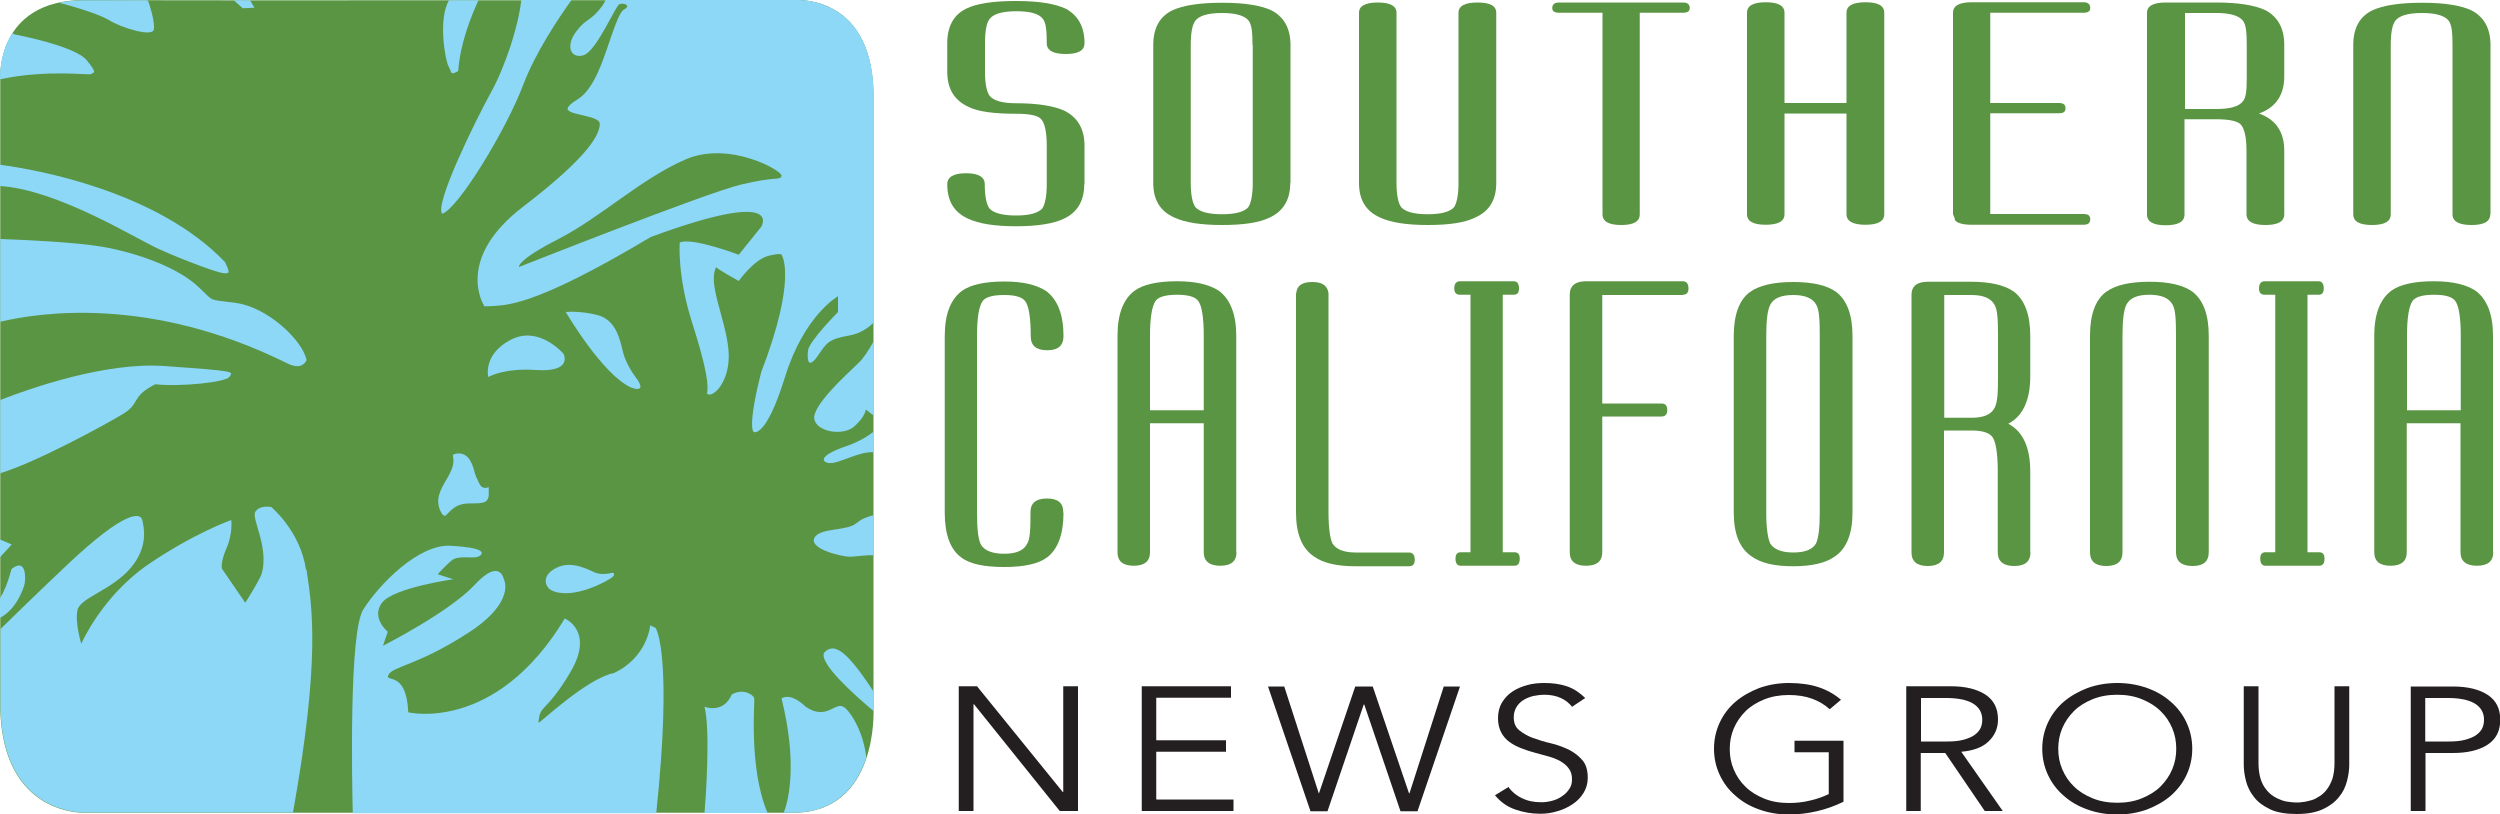
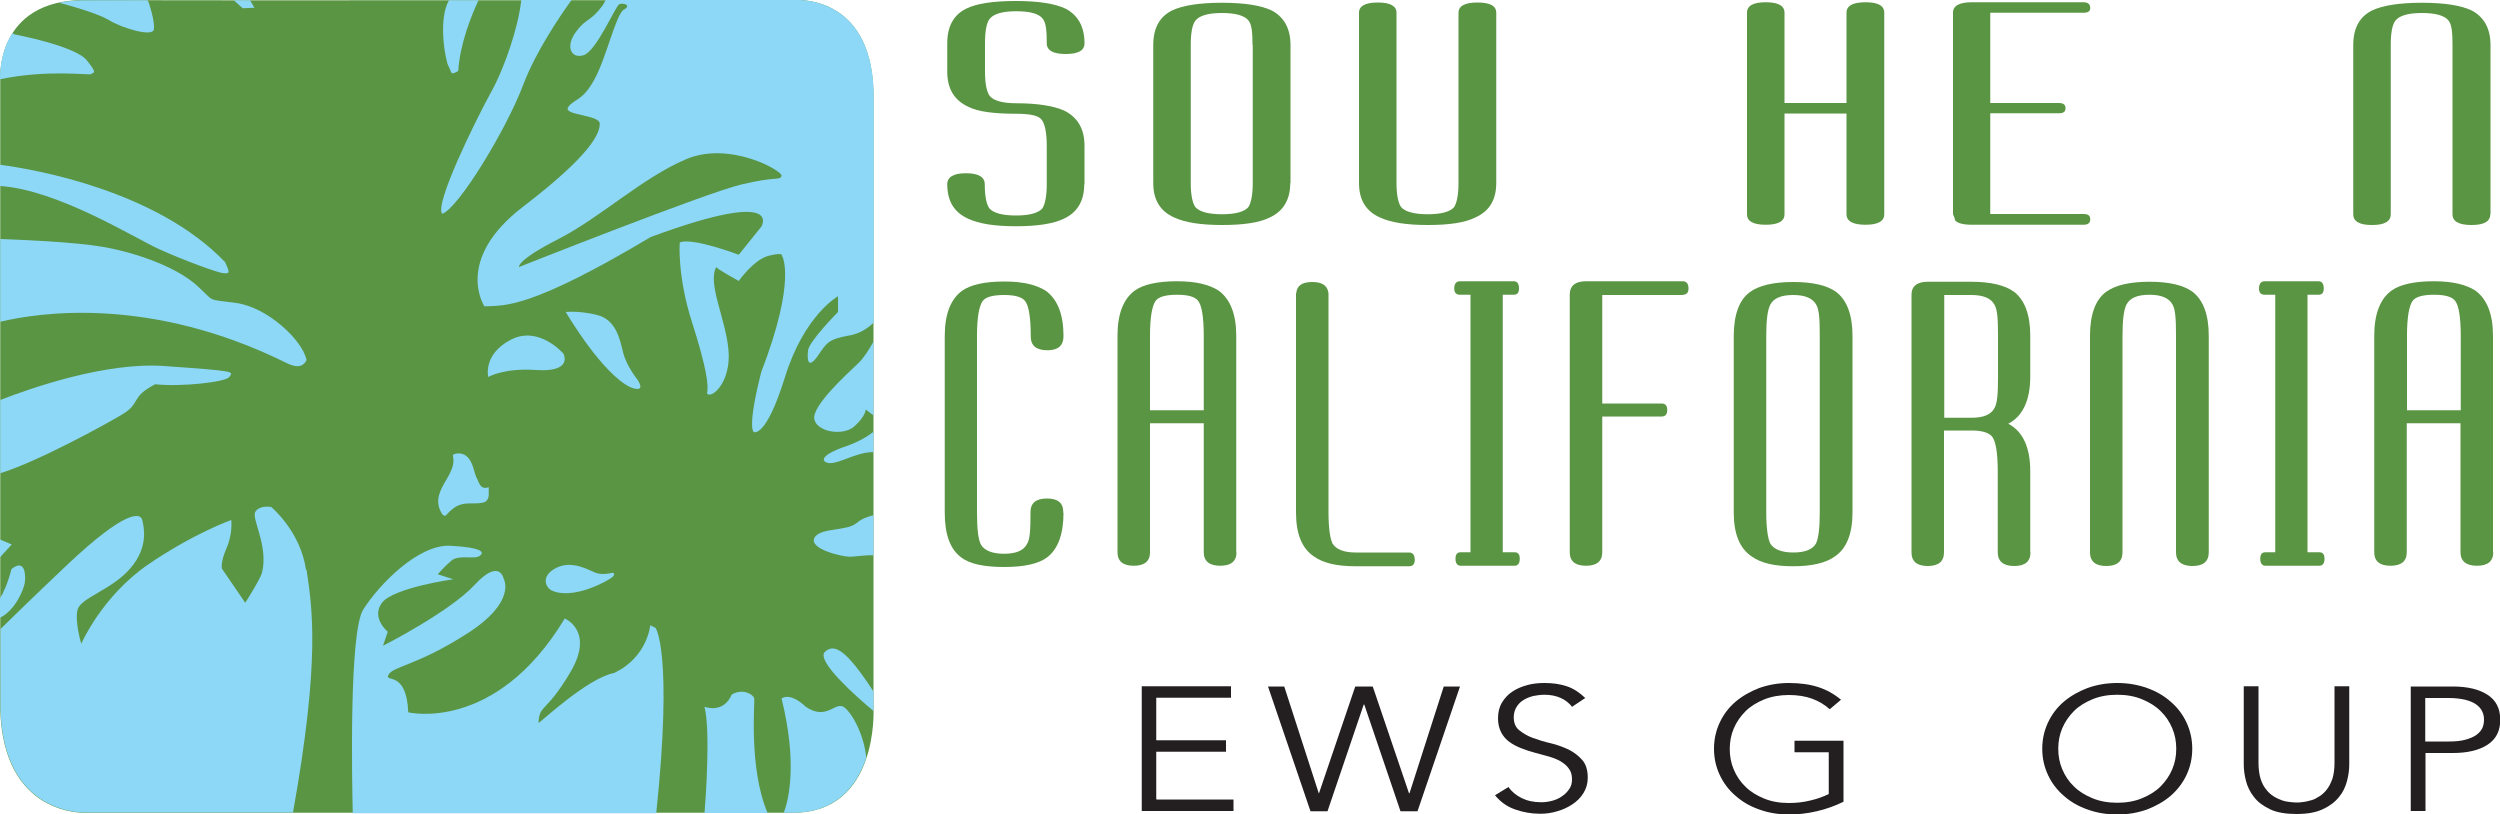
<svg xmlns="http://www.w3.org/2000/svg" id="Layer_1" viewBox="0 0 100 32.57">
  <defs>
    <style>.cls-1{fill:#599542;}.cls-1,.cls-2,.cls-3{stroke-width:0px;}.cls-2{fill:#8dd7f7;}.cls-3{fill:#231f20;}</style>
  </defs>
  <path class="cls-1" d="M.01,28.35V3.18S-.21-.03,3.44,0c3.91.03,28.25,0,28.38,0s3.19-.17,3.12,4.02v24.33s.22,4.17-3.23,4.16H3.39S.11,32.66.01,28.35Z" />
  <path class="cls-1" d="M43.37,7.37c0,.67-.28,1.13-.82,1.38-.42.2-1.06.3-1.91.3s-1.48-.1-1.91-.3c-.56-.25-.84-.7-.84-1.38,0-.29.25-.44.75-.44s.75.15.75.44c0,.51.08.83.19.97.16.18.52.28,1.06.28s.89-.1,1.05-.28c.11-.16.18-.49.18-.97v-1.54c0-.58-.09-.95-.25-1.09-.14-.13-.47-.19-.98-.19-.87,0-1.52-.08-1.91-.28-.56-.26-.84-.72-.84-1.4v-1.14c0-.67.25-1.13.75-1.38.42-.21,1.08-.31,2-.31s1.57.11,1.99.31c.49.26.75.72.75,1.38,0,.29-.25.43-.75.43s-.76-.14-.76-.43c0-.51-.03-.82-.16-.98-.16-.21-.52-.3-1.06-.3s-.9.1-1.06.3c-.13.16-.19.5-.19.98v1.14c0,.51.08.83.19.97.16.19.52.29,1.06.29.86,0,1.5.11,1.91.29.55.27.82.74.82,1.41v1.54Z" />
  <path class="cls-1" d="M51.61,7.32c0,.67-.28,1.13-.82,1.38-.42.21-1.06.3-1.91.3s-1.48-.1-1.91-.3c-.56-.25-.84-.7-.84-1.38V1.8c0-.67.25-1.13.75-1.38.42-.2,1.08-.31,2-.31s1.57.11,1.99.31c.49.26.75.72.75,1.38v5.52ZM50.1,1.8c0-.51-.03-.82-.16-.98-.16-.2-.52-.3-1.06-.3s-.9.1-1.06.3c-.13.16-.19.5-.19.98v5.52c0,.51.08.83.19.97.16.18.52.28,1.06.28s.89-.1,1.05-.28c.11-.16.18-.49.18-.97V1.8Z" />
  <path class="cls-1" d="M59.85,7.32c0,.68-.28,1.13-.84,1.38-.42.21-1.05.3-1.9.3s-1.48-.1-1.91-.3c-.56-.25-.84-.7-.84-1.38V.51c0-.27.25-.41.75-.41s.75.14.75.41v6.81c0,.51.08.83.19.97.16.18.52.28,1.06.28s.89-.1,1.05-.28c.11-.16.18-.49.18-.97V.51c0-.27.25-.41.76-.41s.75.14.75.41v6.81Z" />
-   <path class="cls-1" d="M67.33.51h-1.74v8.06c0,.29-.24.43-.74.43s-.75-.14-.75-.43V.51h-1.74c-.18,0-.27-.06-.27-.19,0-.14.09-.22.27-.22h4.96c.18,0,.27.08.27.22,0,.13-.09.19-.27.19Z" />
  <path class="cls-1" d="M75.37,8.57c0,.28-.25.42-.75.42s-.76-.14-.76-.42v-4.03h-2.48v4.03c0,.28-.25.42-.75.42s-.75-.14-.75-.42V.51c0-.28.25-.42.75-.42s.75.14.75.42v3.61h2.48V.51c0-.28.25-.42.76-.42s.75.14.75.42v8.06Z" />
  <path class="cls-1" d="M83.34,8.99h-4.47c-.34,0-.57-.06-.67-.18-.01-.08-.04-.16-.08-.24V.51c0-.28.25-.42.75-.42h4.47c.18,0,.27.08.27.23,0,.13-.09.19-.27.19h-3.73v3.61h2.74c.18,0,.27.06.27.21s-.09.2-.27.2h-2.74v4.03h3.73c.18,0,.27.06.27.21s-.09.22-.27.22Z" />
-   <path class="cls-1" d="M91.37,8.57c0,.29-.25.43-.75.43s-.76-.14-.76-.43v-2.53c0-.57-.09-.93-.25-1.08-.16-.13-.47-.19-.98-.19h-1.25v3.81c0,.29-.25.43-.75.43s-.75-.14-.75-.43V.51c0-.27.25-.41.75-.41h2c.91,0,1.57.11,1.99.31.49.26.75.72.75,1.38v1.27c0,.74-.34,1.24-1.01,1.48.67.24,1.01.73,1.01,1.49v2.53ZM89.87,1.8c0-.51-.03-.82-.16-.98-.16-.2-.52-.3-1.06-.3h-1.25v3.84h1.25c.55,0,.9-.1,1.06-.3.14-.16.16-.47.16-.98v-1.27Z" />
  <path class="cls-1" d="M99.61,8.57c0,.29-.25.43-.75.43s-.76-.14-.76-.43V1.8c0-.51-.03-.82-.16-.98-.16-.2-.52-.3-1.06-.3s-.9.1-1.06.3c-.13.16-.19.5-.19.98v6.77c0,.29-.25.43-.75.43s-.75-.14-.75-.43V1.8c0-.67.25-1.13.75-1.38.42-.2,1.08-.31,2-.31s1.57.11,1.99.31c.49.26.75.72.75,1.38v6.77Z" />
  <path class="cls-1" d="M42.54,20.51c0,.85-.22,1.45-.65,1.78-.34.26-.92.39-1.72.39s-1.39-.12-1.73-.39c-.43-.32-.65-.91-.65-1.78v-7.07c0-.88.24-1.49.71-1.82.33-.23.89-.36,1.67-.36s1.29.14,1.66.37c.47.34.71.95.71,1.81h0c0,.39-.22.57-.65.57s-.66-.18-.66-.55h0c0-.76-.08-1.23-.22-1.41-.12-.17-.41-.25-.84-.25-.46,0-.75.08-.87.25-.14.21-.22.66-.22,1.39v7.07c0,.65.05,1.08.16,1.28.14.23.45.36.92.36s.78-.12.92-.39c.12-.17.14-.59.14-1.25v-.03c0-.36.22-.54.66-.54s.65.18.65.54v.03Z" />
  <path class="cls-1" d="M49.46,22.09c0,.36-.22.54-.65.54s-.66-.18-.66-.54v-5.16h-2.15v5.16c0,.36-.22.54-.65.54s-.65-.18-.65-.54v-8.66c0-.88.24-1.49.71-1.82.33-.23.89-.36,1.67-.36s1.29.14,1.66.37c.47.34.71.95.71,1.81v8.66ZM48.15,16.41v-2.98c0-.74-.08-1.21-.22-1.39-.12-.17-.41-.25-.84-.25-.46,0-.75.08-.87.25-.14.21-.22.66-.22,1.39v2.98h2.15Z" />
  <path class="cls-1" d="M56.36,22.65h-2.14c-.73,0-1.28-.12-1.66-.39-.48-.32-.72-.9-.72-1.76v-8.77h.01c.02-.3.23-.45.64-.45s.61.15.65.45v8.77c0,.65.07,1.06.16,1.24.14.23.45.36.92.36h2.14c.15,0,.23.1.23.29,0,.18-.08.26-.23.26Z" />
  <path class="cls-1" d="M60.59,22.63h-2.16c-.14,0-.21-.1-.21-.28s.07-.26.21-.26h.39v-10.3h-.42c-.15,0-.23-.08-.23-.25,0-.19.08-.29.23-.29h2.15c.14,0,.21.1.21.29,0,.17-.07.25-.21.25h-.44v10.3h.47c.14,0,.21.08.21.26s-.07.28-.21.28Z" />
  <path class="cls-1" d="M67.31,11.8h-3.22v4.34h2.37c.15,0,.23.08.23.26s-.08.26-.23.26h-2.37v5.43c0,.36-.22.54-.65.54s-.65-.18-.65-.54v-10.3c0-.36.22-.54.65-.54h3.87c.15,0,.23.1.23.29,0,.17-.08.25-.23.25Z" />
  <path class="cls-1" d="M74.1,20.5c0,.85-.24,1.45-.71,1.76-.36.26-.92.39-1.66.39s-1.28-.12-1.66-.39c-.48-.32-.72-.9-.72-1.76v-7.06c0-.85.22-1.45.65-1.76.36-.26.93-.4,1.73-.4s1.36.14,1.72.4c.43.33.65.92.65,1.76v7.06ZM72.79,13.44c0-.65-.02-1.05-.14-1.25-.14-.26-.45-.39-.92-.39s-.78.12-.92.39c-.11.21-.16.63-.16,1.25v7.06c0,.65.07,1.06.16,1.24.14.23.45.36.92.36s.77-.12.91-.36c.1-.21.15-.62.15-1.24v-7.06Z" />
  <path class="cls-1" d="M81.22,22.09c0,.37-.22.55-.65.55s-.66-.18-.66-.55v-3.24c0-.73-.08-1.19-.22-1.38-.14-.17-.41-.25-.84-.25h-1.09v4.87c0,.37-.22.55-.65.55s-.65-.18-.65-.55v-10.3c0-.34.22-.52.65-.52h1.73c.79,0,1.36.14,1.72.4.43.33.65.92.65,1.76v1.63c0,.95-.3,1.59-.88,1.89.58.3.88.94.88,1.9v3.24ZM79.92,13.44c0-.65-.02-1.05-.14-1.25-.14-.26-.45-.39-.92-.39h-1.09v4.91h1.09c.47,0,.78-.12.92-.39.12-.21.14-.61.14-1.25v-1.63Z" />
  <path class="cls-1" d="M88.35,22.09c0,.37-.22.55-.65.55s-.66-.18-.66-.55v-8.66c0-.65-.02-1.05-.14-1.25-.14-.26-.45-.39-.92-.39s-.78.12-.92.39c-.11.21-.16.63-.16,1.25v8.66c0,.37-.22.55-.65.55s-.65-.18-.65-.55v-8.66c0-.85.22-1.45.65-1.76.36-.26.93-.4,1.73-.4s1.36.14,1.72.4c.43.33.65.92.65,1.76v8.66Z" />
  <path class="cls-1" d="M92.78,22.63h-2.16c-.14,0-.21-.1-.21-.28s.07-.26.21-.26h.39v-10.3h-.42c-.15,0-.23-.08-.23-.25,0-.19.08-.29.23-.29h2.15c.14,0,.21.1.21.29,0,.17-.07.25-.21.25h-.44v10.3h.47c.14,0,.21.08.21.26s-.07.28-.21.28Z" />
  <path class="cls-1" d="M99.73,22.09c0,.36-.22.54-.65.54s-.66-.18-.66-.54v-5.16h-2.15v5.16c0,.36-.22.54-.65.54s-.65-.18-.65-.54v-8.66c0-.88.24-1.49.71-1.82.33-.23.89-.36,1.67-.36s1.29.14,1.66.37c.47.34.71.95.71,1.81v8.66ZM98.43,16.41v-2.98c0-.74-.08-1.21-.22-1.39-.12-.17-.41-.25-.84-.25-.46,0-.75.08-.87.25-.14.21-.22.66-.22,1.39v2.98h2.15Z" />
-   <path class="cls-3" d="M42.51,31.68h.02v-4.23h.59v4.99h-.73l-3.43-4.27h-.02v4.27h-.59v-4.99h.73l3.43,4.23Z" />
  <path class="cls-3" d="M46.26,31.98h3.08v.46h-3.67v-4.99h3.57v.46h-2.99v1.7h2.79v.46h-2.79v1.89Z" />
  <path class="cls-3" d="M52.74,31.73h.02l1.45-4.27h.7l1.45,4.27h.02l1.37-4.27h.65l-1.7,4.99h-.68l-1.45-4.27h-.02l-1.45,4.27h-.68l-1.7-4.99h.65l1.38,4.27Z" />
  <path class="cls-3" d="M62.89,28.28c-.25-.32-.63-.49-1.11-.49-.15,0-.3.02-.45.05-.15.04-.28.09-.39.16-.12.07-.21.17-.28.28-.07.12-.11.25-.11.41,0,.23.07.4.22.52s.33.23.55.31c.22.08.45.15.71.21.26.06.49.15.71.25.22.11.4.25.55.42.15.17.22.41.22.71,0,.23-.06.43-.17.61-.11.18-.26.33-.44.45s-.39.22-.61.28c-.23.07-.45.1-.68.1-.35,0-.69-.06-1-.17-.32-.11-.59-.3-.81-.57l.54-.33c.12.18.3.33.52.44.22.11.48.17.79.17.15,0,.29-.02.44-.06.15-.04.28-.1.39-.18.12-.08.21-.17.29-.29.08-.11.11-.24.11-.39,0-.17-.04-.32-.13-.43-.08-.12-.2-.21-.33-.29-.14-.08-.3-.14-.47-.19-.18-.05-.36-.1-.55-.15-.19-.05-.37-.11-.55-.18-.18-.07-.33-.15-.47-.25-.14-.1-.25-.23-.33-.38-.08-.15-.13-.34-.13-.57s.05-.45.16-.63c.11-.18.25-.33.42-.44.18-.12.38-.2.6-.26.22-.06.45-.08.68-.08.33,0,.62.04.89.13.27.09.51.25.74.47l-.51.34Z" />
  <path class="cls-3" d="M73.19,28.37c-.2-.18-.43-.32-.7-.42-.27-.1-.59-.15-.94-.15s-.7.06-.99.18c-.29.12-.54.27-.74.47-.2.2-.36.43-.47.69s-.16.53-.16.82.05.56.16.82.26.49.47.69c.2.2.45.35.74.47.29.12.62.18.99.18.3,0,.58-.03.86-.1.27-.06.52-.15.74-.26v-1.67h-1.37v-.46h1.96v2.44c-.33.16-.68.29-1.07.38-.39.09-.76.13-1.11.13-.43,0-.83-.07-1.19-.2-.37-.13-.68-.31-.95-.55-.27-.23-.48-.51-.63-.83-.15-.32-.23-.67-.23-1.05s.08-.73.23-1.05c.15-.32.36-.6.63-.83.27-.23.59-.41.95-.55.37-.13.76-.2,1.19-.2.46,0,.86.06,1.19.17.33.11.63.28.89.5l-.44.37Z" />
-   <path class="cls-3" d="M76.84,32.44h-.59v-4.99h1.77c.59,0,1.05.11,1.39.33.34.22.51.55.51,1,0,.35-.13.64-.38.88s-.62.37-1.09.41l1.66,2.37h-.72l-1.58-2.32h-.98v2.32ZM76.84,29.66h1.04c.26,0,.48-.02.66-.07.18-.05.33-.11.44-.19.11-.08.19-.17.24-.27.05-.11.07-.22.07-.34s-.02-.23-.07-.33c-.05-.11-.13-.2-.24-.28-.11-.08-.25-.14-.44-.19-.18-.04-.4-.07-.66-.07h-1.04v1.74Z" />
  <path class="cls-3" d="M87.69,29.95c0,.38-.08.73-.23,1.05-.15.32-.36.59-.63.83-.27.23-.59.41-.95.55-.37.13-.76.2-1.19.2s-.83-.07-1.19-.2c-.37-.13-.68-.31-.95-.55-.27-.23-.48-.51-.63-.83-.15-.32-.23-.67-.23-1.05s.08-.73.23-1.05c.15-.32.36-.6.63-.83.27-.23.59-.41.95-.55.37-.13.76-.2,1.19-.2s.83.07,1.19.2c.37.13.68.31.95.55.27.23.48.51.63.83.15.32.23.67.23,1.05ZM87.05,29.95c0-.29-.05-.56-.16-.82s-.26-.49-.47-.69c-.2-.2-.45-.35-.74-.47-.29-.12-.62-.18-.99-.18s-.7.06-.99.18c-.29.12-.54.27-.74.47-.2.2-.36.43-.47.69-.11.26-.16.53-.16.82s.05.56.16.82c.11.26.26.49.47.69.2.2.45.35.74.47.29.12.62.18.99.18s.7-.06.99-.18c.29-.12.54-.27.74-.47.2-.2.36-.43.47-.69s.16-.53.16-.82Z" />
  <path class="cls-3" d="M93.97,30.58c0,.21-.03.43-.09.66-.06.23-.16.45-.32.64-.16.2-.37.36-.65.49s-.63.19-1.05.19-.79-.06-1.06-.19c-.27-.13-.49-.29-.64-.49-.16-.2-.26-.41-.32-.64-.06-.23-.09-.45-.09-.66v-3.13h.59v3.07c0,.24.03.45.08.62.05.17.13.32.22.43.09.12.19.21.3.28s.22.12.33.16c.11.04.22.06.32.07.1.01.19.02.27.02.07,0,.16,0,.26-.02.11-.01.21-.04.33-.07s.22-.09.33-.16c.11-.07.21-.16.3-.28.09-.12.16-.26.22-.43.05-.17.08-.38.08-.62v-3.07h.59v3.13Z" />
  <path class="cls-3" d="M96.43,27.46h1.68c.59,0,1.05.11,1.39.33.34.22.51.55.51,1s-.17.78-.51,1c-.34.22-.8.33-1.39.33h-1.09v2.32h-.59v-4.99ZM97.01,29.66h.94c.26,0,.48-.02.66-.07.18-.05.33-.11.44-.19.11-.08.19-.17.24-.27.05-.11.07-.22.07-.34s-.02-.23-.07-.33c-.05-.11-.13-.2-.24-.28-.11-.08-.25-.14-.44-.19-.18-.04-.4-.07-.66-.07h-.94v1.74Z" />
  <path class="cls-2" d="M6.21,15.37c1.01.11,2.81-.08,2.96-.29.15-.22.38-.23-2.62-.44-2.31-.16-5.29.87-6.54,1.36v2.93c1.49-.46,4.21-1.95,4.89-2.36.75-.45.3-.68,1.31-1.2Z" />
  <path class="cls-2" d="M.99,23.32c.04-.26.04-1.01-.53-.56-.16.61-.33.96-.46,1.17v.78c.63-.31.95-1.15.99-1.39Z" />
  <path class="cls-2" d="M0,7.44c2.31.15,5.38,2.08,6.35,2.52.99.45,2.4.97,2.61.97s.26.02.04-.45C6.26,7.63,1.44,6.78,0,6.59v.86Z" />
  <polygon class="cls-2" points="0 21.58 0 22.29 .47 21.78 0 21.58" />
  <path class="cls-2" d="M12.26,14.39s0,0,0,0c-.17-.79-1.56-2.1-2.81-2.27-1.26-.17-.81-.02-1.61-.73-.81-.71-2.36-1.28-3.75-1.52-1.1-.19-3.24-.28-4.08-.31v3.31c1.55-.37,6-1.05,11.45,1.65.47.24.7.11.81-.13Z" />
  <path class="cls-2" d="M33.21,18.52c.35.03,1.14-.47,1.73-.43v-.82c-.23.18-.58.4-1.1.58-1.09.37-1.01.64-.64.68Z" />
  <path class="cls-2" d="M24.12.2c-.53.71-.65.49-1.08,1.07-.43.58-.21,1.09.3.94.51-.15,1.28-1.97,1.43-2.04.15-.07.51.04.19.21-.32.17-.69,1.89-1.18,2.79-.49.9-.81.77-1.05,1.11-.24.34,1.26.3,1.26.67s-.3,1.2-3.07,3.32c-2.77,2.12-1.55,3.97-1.55,3.97,0,0-.01,0-.03.01.07,0,.13,0,.19,0,.68-.04,1.73.08,6.5-2.77,5.4-1.99,4.42-.41,4.42-.41l-.9,1.12s-1.87-.71-2.36-.49c0,0-.11,1.31.49,3.19.6,1.87.67,2.55.6,2.85.19.23.97-.46.86-1.73-.11-1.27-.85-2.66-.49-3.33-.04.04.9.56.9.56,0,0,.6-.86,1.2-1.01s.53,0,.53,0c0,0,.6.94-.83,4.65-.58,2.28-.3,2.4-.3,2.4,0,0,.48.28,1.25-2.2.77-2.48,2.12-3.23,2.12-3.23v.63s-1.16,1.17-1.2,1.54c-.04.38,0,.76.38.23.37-.53.41-.68,1.27-.83.42-.07.76-.3.98-.52V4.02C35.01-.17,31.95,0,31.82,0c-.05,0-3.29,0-7.6,0-.02.06-.05.12-.1.19Z" />
  <path class="cls-2" d="M34.26,20.92c-.37.34-1.5.17-1.69.61-.19.44,1.12.74,1.42.74.2,0,.59-.07.95-.06v-1.6c-.22.05-.49.14-.68.32Z" />
  <path class="cls-2" d="M32.98,26.09c-.3.39,1.29,1.79,1.96,2.35,0-.06,0-.09,0-.09v-.69c-1.1-1.69-1.58-1.95-1.96-1.57Z" />
  <path class="cls-2" d="M9.71.33l.47-.02-.18-.3c-.22,0-.44,0-.65,0l.36.32Z" />
  <path class="cls-2" d="M32.57,16.75c.08.53,1.16.71,1.61.3.45-.41.45-.67.45-.67l.31.24v-2.96c-.17.31-.38.65-.61.87-.53.5-1.84,1.7-1.76,2.23Z" />
  <path class="cls-2" d="M12.24,22.79c-.22-1.54-1.39-2.51-1.39-2.51,0,0-.45-.09-.63.18-.19.26.53,1.36.26,2.45-.07.26-.67,1.2-.67,1.2l-.93-1.36s-.08-.22.18-.82c.26-.6.19-1.13.19-1.13s-1.5.53-3.34,1.79c-1.84,1.27-2.66,3.16-2.66,3.16,0,0-.26-.86-.15-1.35.11-.49,1.35-.79,2.1-1.65.75-.86.56-1.65.49-1.95-.07-.3-.67-.41-3,1.79-1.3,1.23-2.16,2.07-2.67,2.57v3.18c.1,4.31,3.38,4.16,3.38,4.16h8.32c1.1-6.14.77-8.19.54-9.72Z" />
  <path class="cls-2" d="M30.7,32.51c-.76-1.79-.5-4.44-.53-4.58-.04-.15-.45-.41-.9-.15-.34.79-1.09.49-1.09.49.24.94.05,3.68,0,4.25h2.51Z" />
  <path class="cls-2" d="M4.35.8c.47.3,1.72.69,1.8.39.07-.3-.21-1.12-.21-1.12l-.05-.06c-1.1,0-1.95,0-2.45,0-.41,0-.76.03-1.08.1.53.13,1.62.46,1.99.69Z" />
  <path class="cls-2" d="M33.73,28.27c-.34-.19-.68.56-1.5,0-.68-.64-.98-.3-.97-.34.65,2.63.28,4.08.09,4.58h.35c1.79,0,2.59-1.12,2.95-2.2-.09-.97-.62-1.88-.93-2.05Z" />
  <path class="cls-2" d="M26.23,25.12l-.22-.11s-.11,1.28-1.45,1.91c-1.11.22-3.02,2.06-3.02,1.99.04-.75.3-.37,1.28-2.03.97-1.65-.23-2.14-.23-2.14-2.78,4.61-6.29,3.75-6.26,3.75-.07-1.72-.97-1.16-.79-1.5s1.16-.37,3.15-1.65c1.99-1.27,1.46-2.18,1.46-2.18,0,0-.15-.86-1.16.23-1.01,1.09-3.67,2.44-3.67,2.44l.19-.56s-.68-.56-.23-1.16,2.85-.94,2.85-.94l-.62-.2s.24-.28.54-.54c.3-.26.9-.04,1.13-.19.22-.15.11-.34-1.16-.41-1.28-.07-2.85,1.54-3.49,2.55-.57.9-.45,6.85-.42,8.15h12.14c.67-6.4-.02-7.4-.02-7.4Z" />
  <path class="cls-2" d="M3.66,2.95c.06-.07.28.04-.19-.54S.6,1.38.6,1.38l-.11-.05C-.03,2.15,0,3.06,0,3.17c1.98-.41,3.6-.14,3.66-.21Z" />
  <path class="cls-2" d="M22.05,23.61c.85.42,2.3-.39,2.45-.53.15-.15,0-.17,0-.17,0,0-.39.11-.68,0-.28-.11-.93-.51-1.56-.2-.63.31-.45.77-.21.9Z" />
  <path class="cls-2" d="M22.87,0c-.66,0-1.33,0-2.02,0-.11,1.06-.66,2.71-1.22,3.71-.6,1.09-2.27,4.48-1.94,4.84.64-.21,2.56-3.36,3.24-5.16.49-1.3,1.44-2.71,1.94-3.4Z" />
  <path class="cls-2" d="M17.94,2.65c.15.28.06.37.39.19.07-1.1.53-2.23.81-2.83-.39,0-.79,0-1.18,0-.44.75-.16,2.37-.02,2.64Z" />
  <path class="cls-2" d="M25.24,15.5c.67.24.24-.34.24-.34,0,0-.43-.53-.56-1.08-.13-.54-.28-1.2-.9-1.44-.5-.16-1.1-.19-1.39-.16,0,0,1.46,2.5,2.61,3.02Z" />
  <path class="cls-2" d="M20.43,13.59c-1.13.59-.9,1.49-.9,1.49,0,0,.62-.37,1.91-.28,1.5.1,1.1-.65,1.1-.65,0,0-.98-1.15-2.11-.56Z" />
  <path class="cls-2" d="M19.12,19.22c-.1-.16-.14-.35-.19-.52-.06-.18-.14-.36-.29-.47-.14-.1-.32-.12-.48-.06-.01,0-.03.01-.04.03-.01.02,0,.04,0,.06.05.22-.01.44-.11.64-.09.2-.22.38-.32.58-.1.2-.18.42-.16.64.01.14.06.28.13.4.03.05.07.11.13.11.04,0,.07-.04.1-.07.06-.06.12-.13.19-.18.09-.08.19-.14.3-.18.29-.11.61-.03.91-.09.07-.01.14-.04.18-.09.06-.06.08-.16.08-.25v-.28c-.31.1-.35-.11-.44-.27Z" />
  <path class="cls-1" d="M20.76,10.68s7.46-2.96,8.89-3.3c1.42-.34,1.54-.15,1.61-.34.08-.19-2.06-1.42-3.82-.67-1.76.75-3.41,2.32-5.1,3.19-1.69.86-1.58,1.12-1.58,1.12Z" />
</svg>